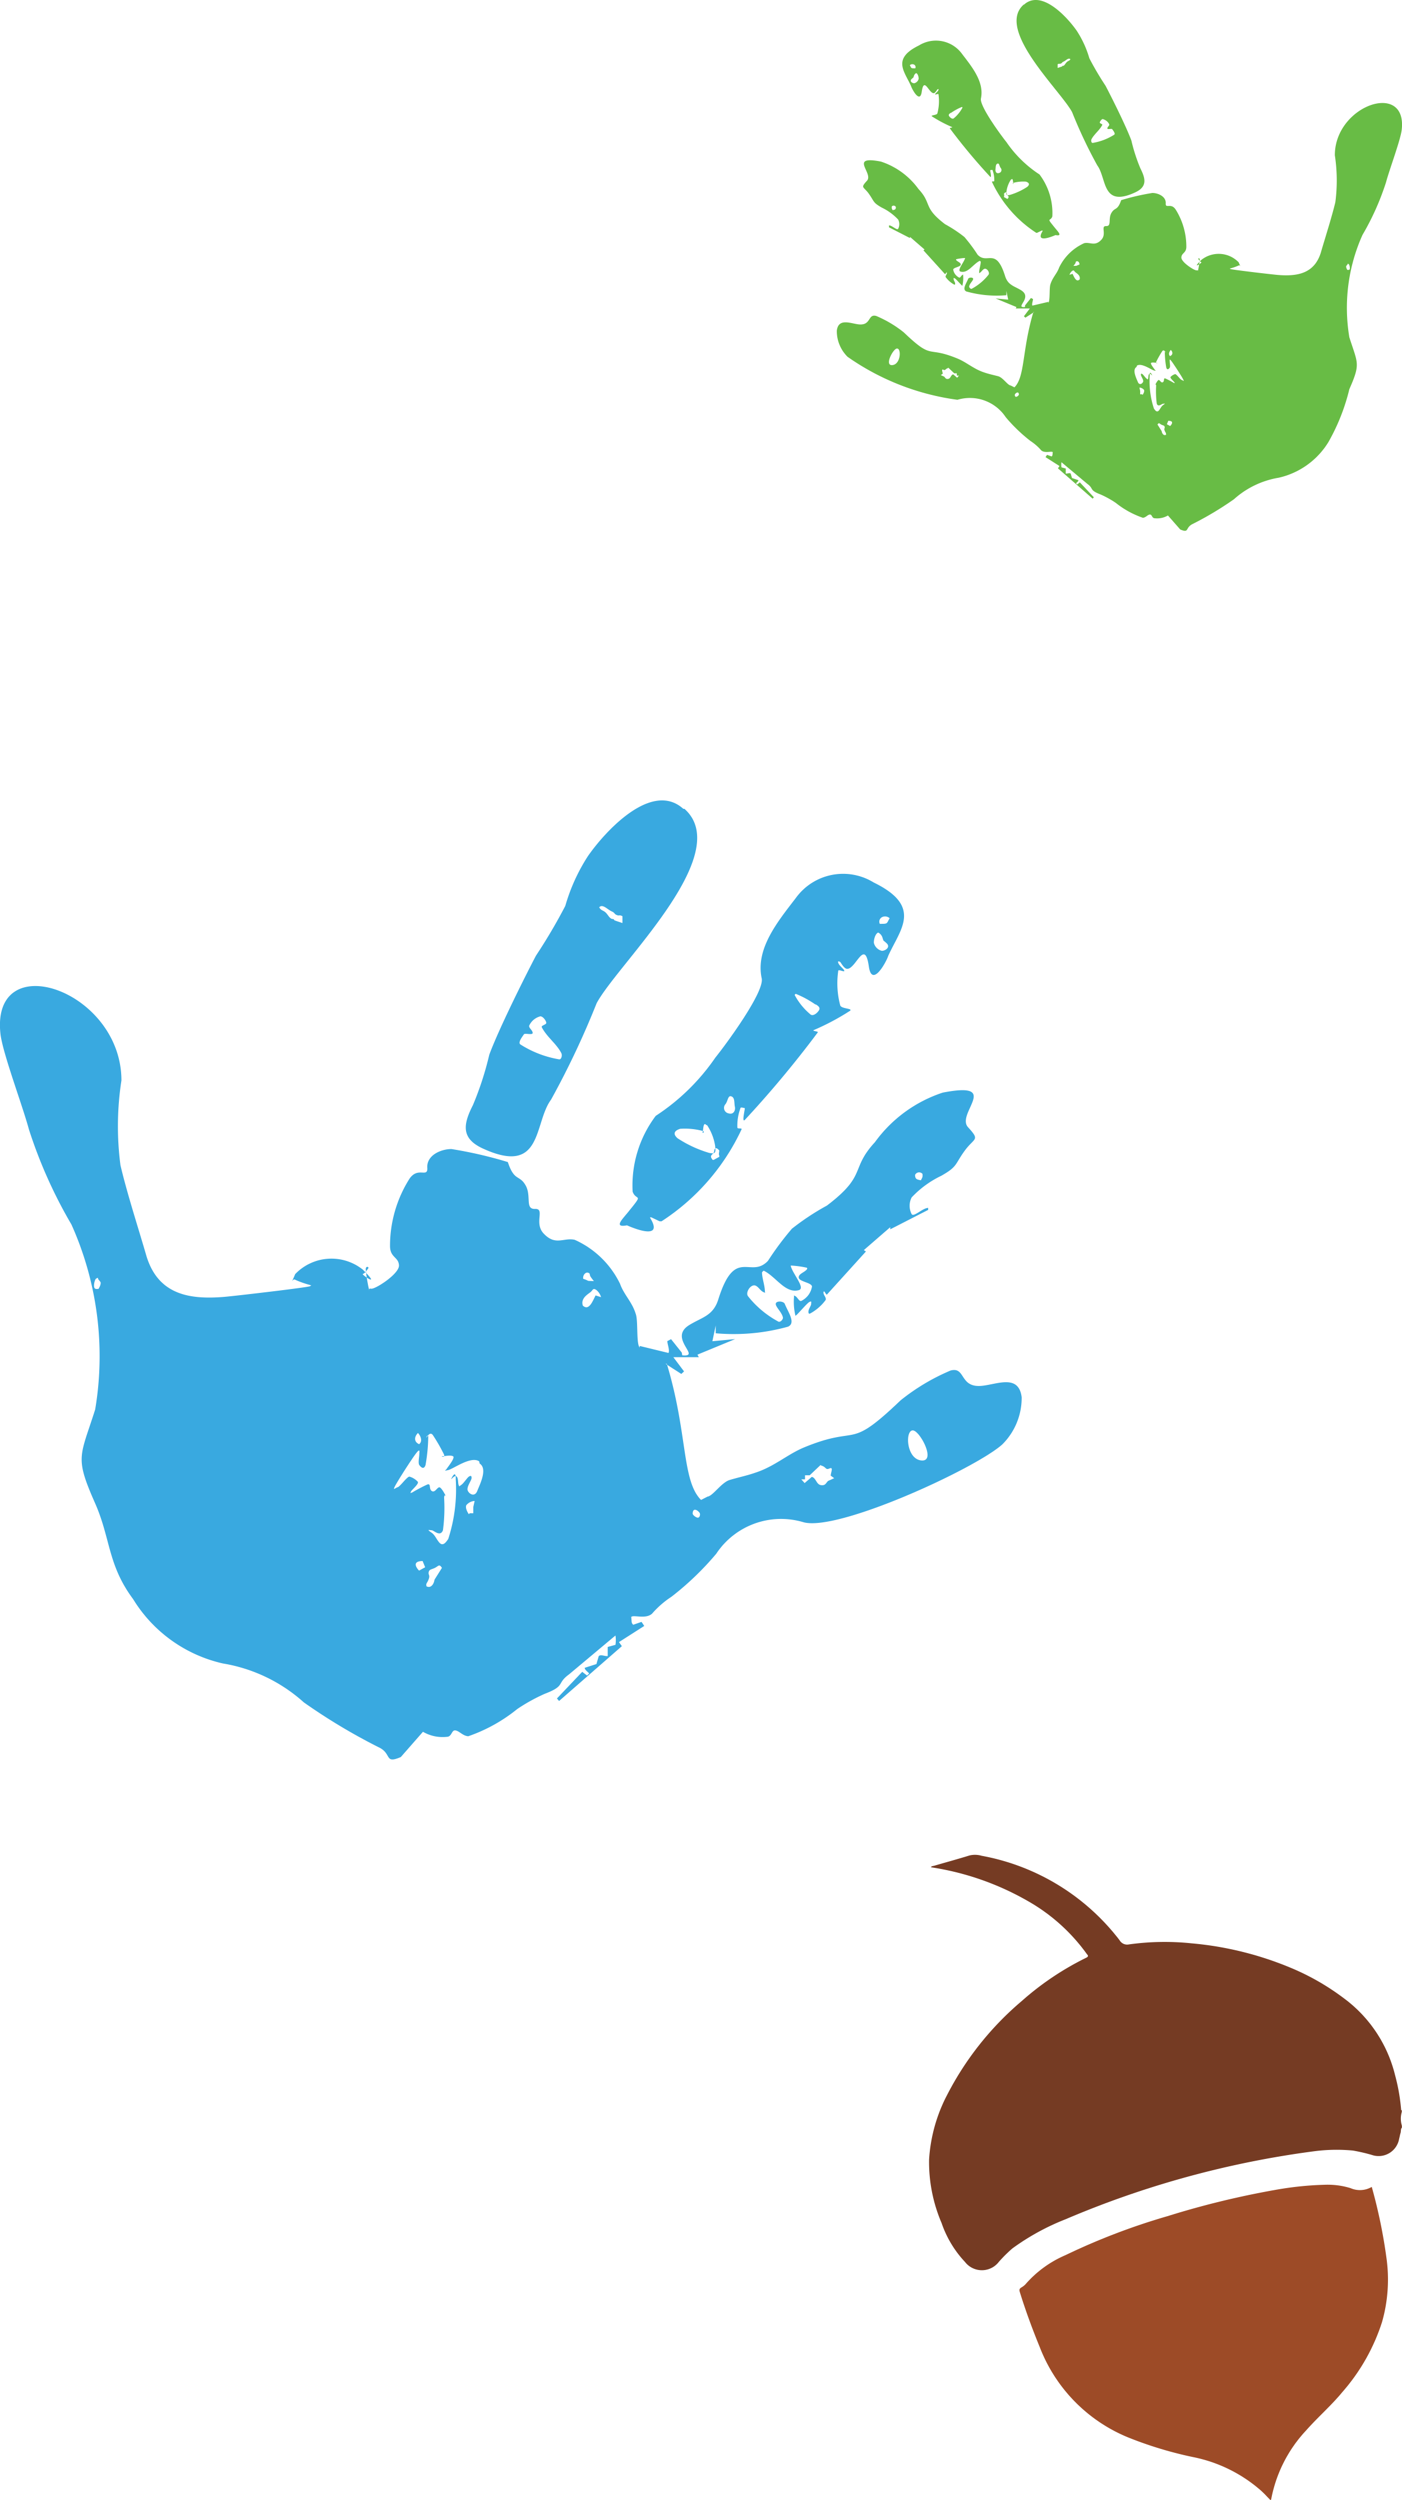
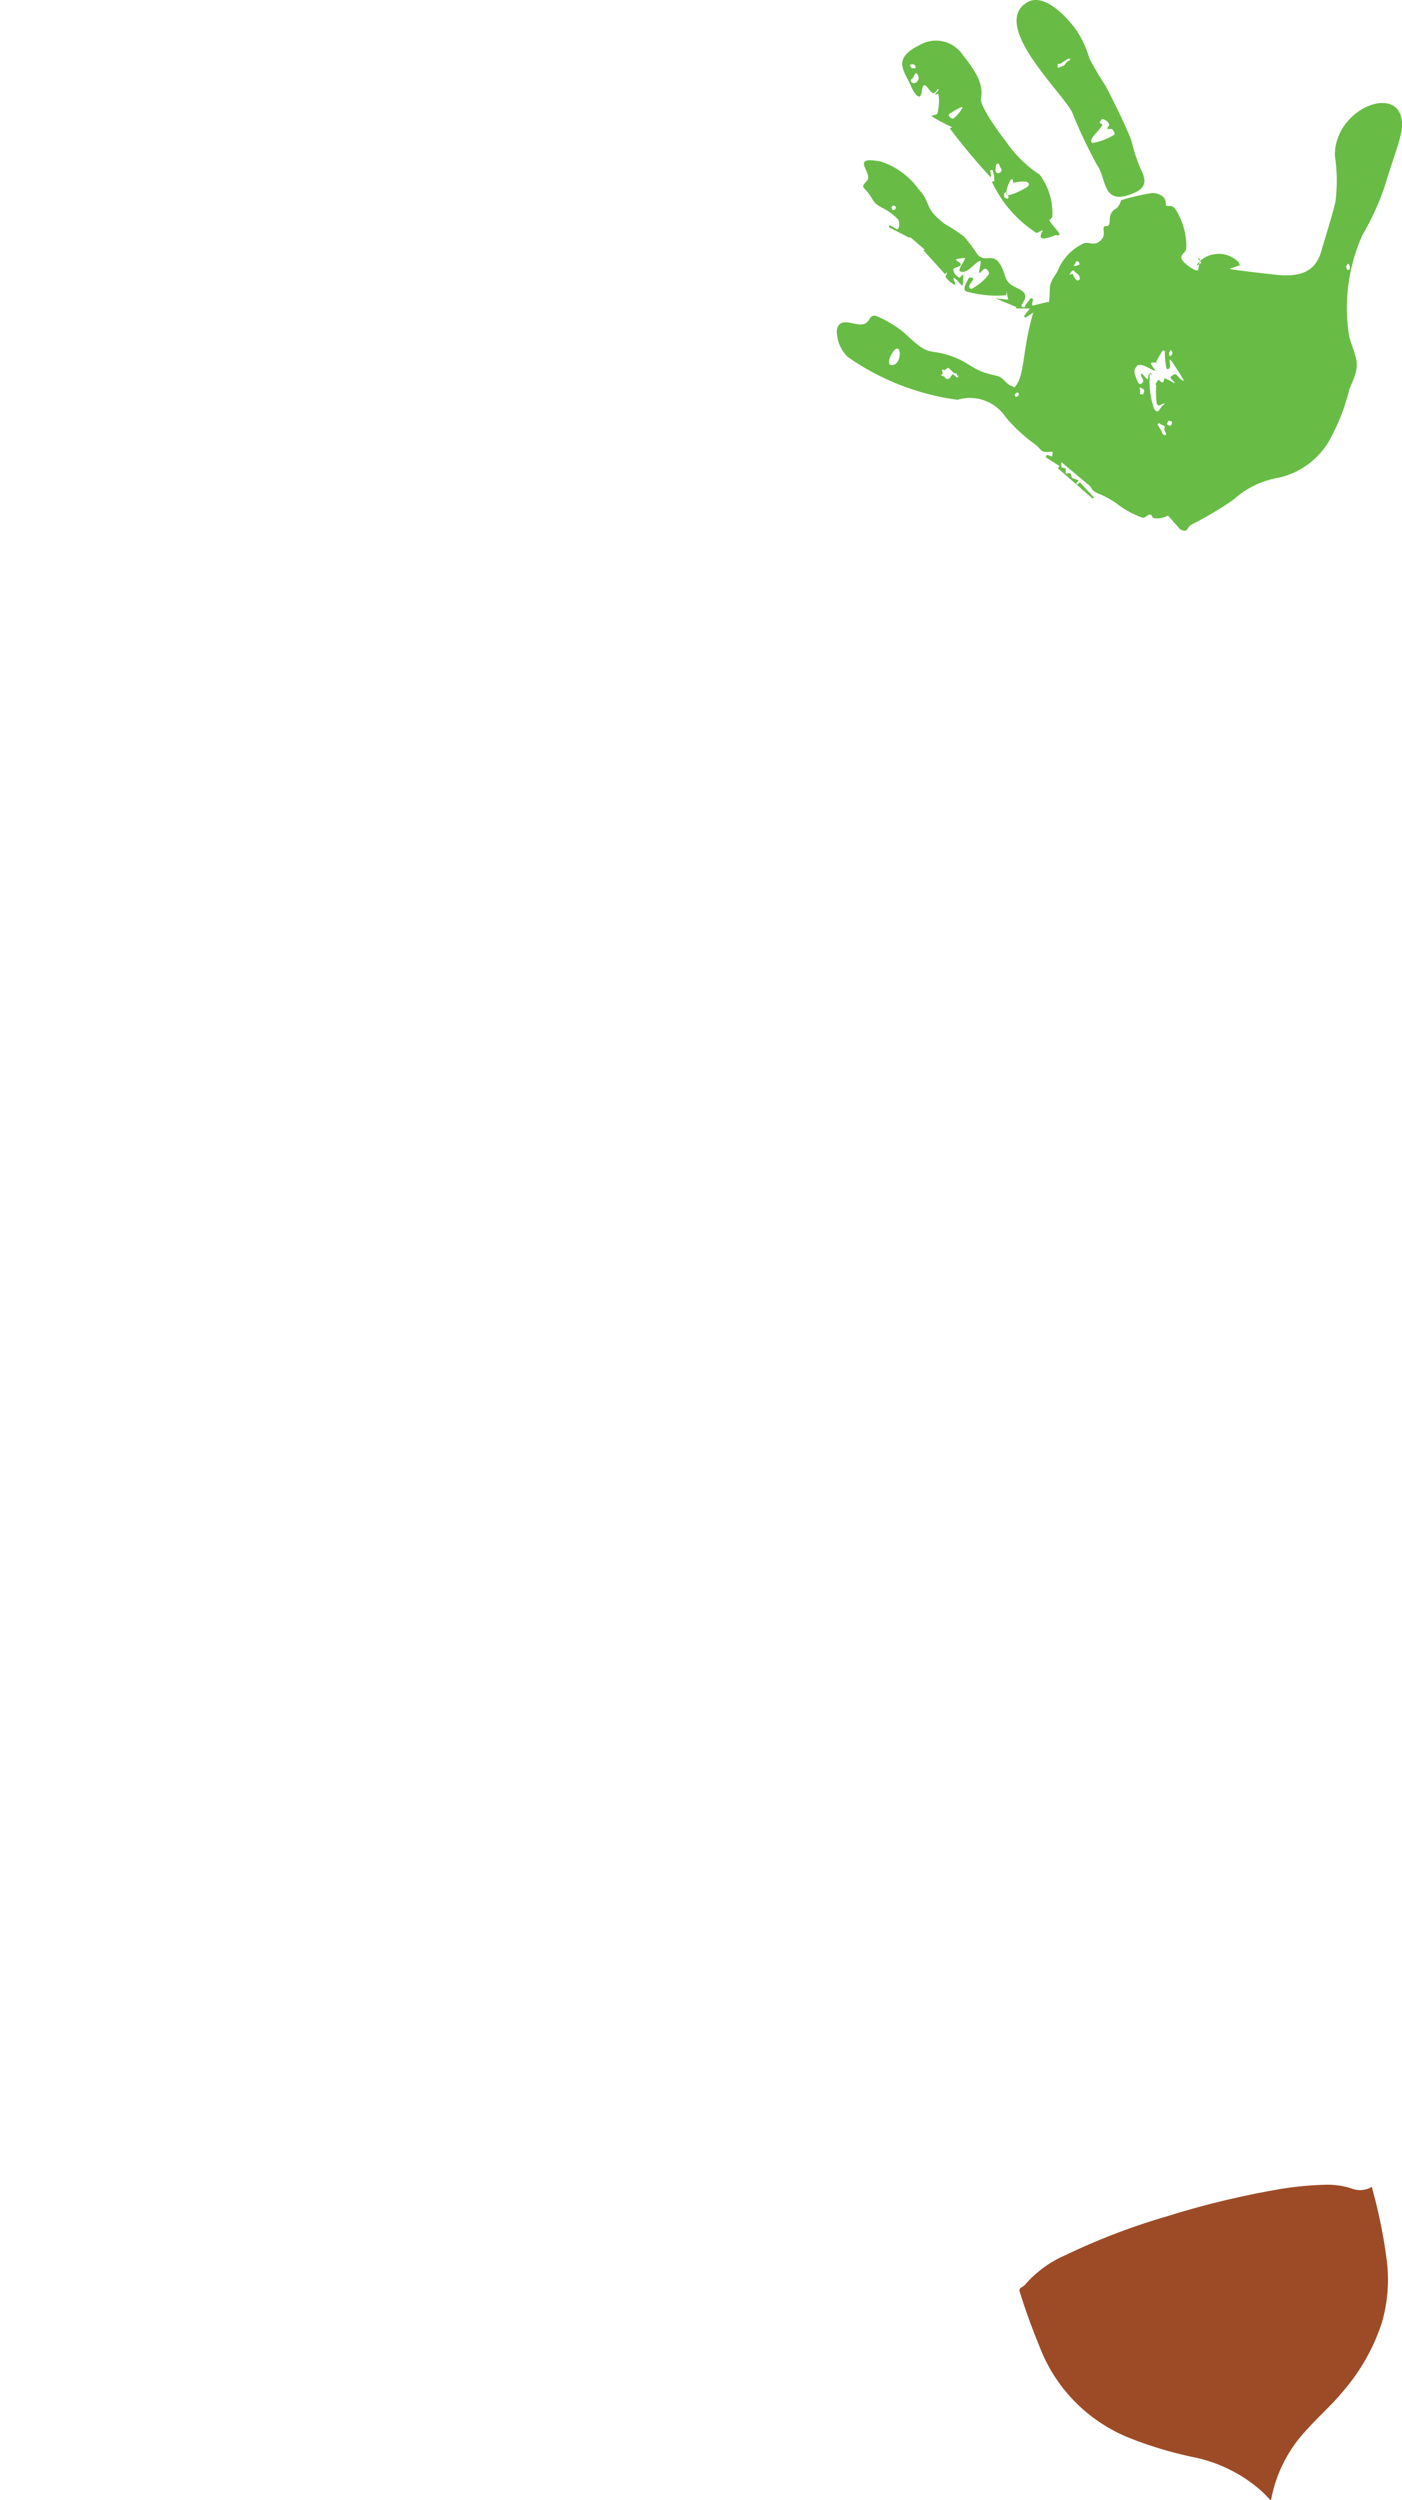
<svg xmlns="http://www.w3.org/2000/svg" width="37.593" height="67.026" viewBox="0 0 37.593 67.026">
  <g id="Group_64" data-name="Group 64" transform="translate(-738.263 -1050)">
    <g id="Group_62" data-name="Group 62">
-       <path id="Path_445" data-name="Path 445" d="M502.634,16.809l-.287-.36-.1.052c0,.083.068.24.031.318l-.772-.188v.042c-.094-.089-.042-.688-.1-.881-.1-.344-.318-.521-.428-.829a2.472,2.472,0,0,0-1.215-1.178c-.3-.068-.521.177-.845-.182-.245-.282.057-.657-.219-.646s-.089-.349-.255-.636-.3-.094-.474-.62a11.367,11.367,0,0,0-1.512-.349c-.287,0-.683.172-.646.521,0,.25-.255-.052-.48.276a3.368,3.368,0,0,0-.521,1.8c0,.318.229.292.24.521s-.641.646-.745.626-.037.1-.063,0a4.3,4.3,0,0,1-.083-.521c0-.1.094-.063.068-.026s-.094.141-.146.151.521.4,0-.115a1.347,1.347,0,0,0-1.814.12c-.162.391-.078.094,0,.151a2.477,2.477,0,0,0,.4.141c.068.031.031,0,0,.031s-2,.261-2.3.287c-.933.078-1.767-.057-2.085-1.084-.224-.772-.521-1.684-.7-2.445a8.072,8.072,0,0,1,.026-2.273c0-2.429-3.509-3.613-3.243-1.241.063.521.589,1.908.761,2.549a12.732,12.732,0,0,0,1.142,2.555,8.626,8.626,0,0,1,.636,4.958c-.407,1.282-.553,1.267,0,2.518.417.949.334,1.647,1.017,2.565a3.808,3.808,0,0,0,2.409,1.726,4.29,4.29,0,0,1,2.169,1.043,15.834,15.834,0,0,0,2,1.2c.375.172.146.459.6.266l.594-.678a1.043,1.043,0,0,0,.636.136c.146,0,.125-.188.235-.172s.193.146.344.156a4.329,4.329,0,0,0,1.314-.73,4.763,4.763,0,0,1,.735-.407c.573-.219.308-.271.652-.521l1.246-1.043a.837.837,0,0,1,0,.25l-.208.057v.245h-.031c-.052,0-.162-.047-.209,0l-.063.214-.313.1c0,.057.083.109.12.151l-.057.057-.13-.1-.678.714.057.068,1.684-1.47-.078-.109.678-.433-.073-.109-.224.078c-.052-.057-.037-.073-.052-.209h0c.052-.068.386.068.558-.089a2.487,2.487,0,0,1,.521-.454,7.836,7.836,0,0,0,1.2-1.152,2.085,2.085,0,0,1,2.341-.845c.923.255,4.6-1.434,5.328-2.085a1.758,1.758,0,0,0,.521-1.267c-.078-.615-.636-.355-1.043-.308-.636.078-.448-.521-.865-.407a5.621,5.621,0,0,0-1.34.8c-1.434,1.371-1.074.641-2.575,1.256-.459.188-.808.521-1.335.688-.229.078-.438.12-.667.188s-.454.433-.6.448l-.172.089c-.521-.521-.354-1.788-.918-3.649H502.2l.422.271.073-.068-.287-.381h.683l-.037-.068,1.011-.417-.61.057.089-.422v.209a5.442,5.442,0,0,0,1.939-.177c.219-.1,0-.391-.089-.615-.036-.073-.229-.083-.24,0s.172.235.193.375c0,.057-.083.136-.13.1a2.61,2.61,0,0,1-.808-.678c-.063-.089.036-.261.141-.287s.172.125.261.172.052,0,.052,0c0-.177-.073-.344-.078-.521,0,0,.036-.057.057-.042.318.162.563.6.912.521.229-.036-.151-.438-.2-.662h.036a2.6,2.6,0,0,1,.4.057.036.036,0,0,1,0,.042c-.063.083-.24.125-.219.229s.354.13.354.235a.522.522,0,0,1-.282.381c-.057.031-.1-.089-.162-.125s-.036,0-.036,0a1.6,1.6,0,0,0,.036.521c0,.042.308-.334.375-.365s.047,0,.047.052-.073.136-.073.209.036.052.057.042a1.279,1.279,0,0,0,.4-.349c.042-.063-.068-.146-.052-.219s.068.094.094.063l1.043-1.152-.057-.036.709-.615v.057l1.017-.521V12.93c-.146,0-.386.255-.443.167a.487.487,0,0,1,0-.448,2.663,2.663,0,0,1,.792-.579c.443-.25.36-.3.626-.667s.427-.271.094-.636.912-1.236-.678-.928a3.655,3.655,0,0,0-1.819,1.329c-.673.73-.2.876-1.288,1.7a6.647,6.647,0,0,0-.938.62,7.924,7.924,0,0,0-.641.86c-.469.5-.886-.4-1.335,1.043-.141.438-.438.469-.782.683-.568.355.349.86-.182.808Zm3.722,3.013-.292.276h-.125v.109h-.1l.089.1.193-.167c.13.036.115.235.287.224.083,0,.1-.073.151-.115l.162-.073-.094-.068c0-.073.083-.245-.031-.193s-.083-.042-.224-.078ZM503.99,9.953c-.12-.073-.11.094-.182.193a.149.149,0,0,0,.083.25c.13.042.188-.083.167-.177S504.058,10.005,503.99,9.953ZM498.86,7.79a.452.452,0,0,0-.313.245c-.031.063.083.125.089.2s-.209,0-.235.042-.172.219-.094.271a2.8,2.8,0,0,0,1.043.4c.063,0,.083-.12.052-.172-.13-.25-.386-.427-.521-.688-.026-.052.13-.068.12-.125s-.094-.182-.172-.167ZM487,15.089c.026-.036.068-.13.047-.172a.89.89,0,0,0-.063-.078c0-.026,0-.057-.068,0a.387.387,0,0,0-.042.177c0,.094.052.094.125.083Zm16.49-3.446.151-.083c0-.089-.026,0,0-.167-.136-.162-.141.036-.141.036-.042.089-.141.089-.037.214Zm-3.071-6.777c.042.089.089.078.156.13s.1.136.156.172.052,0,.083.031-.052,0,.229.094V5.11c-.094-.047-.073,0-.151-.031s-.042-.057-.141-.1-.235-.2-.323-.115Zm5.792,2.607a2.676,2.676,0,0,0-.521-.282s-.037.026-.026.036a1.729,1.729,0,0,0,.427.521c.073.047.182-.047.224-.12s-.036-.12-.083-.151Zm-6.225,7.356c.219.073.047.052.292.063a1.1,1.1,0,0,1-.094-.125c-.031-.068,0-.078-.063-.1S499.976,14.729,499.991,14.828Zm7.956-9.514c.224,0,.177,0,.266-.151a.183.183,0,0,0-.2-.031.136.136,0,0,0-.064.181ZM495.774,23.065c.125.083.214-.047.229-.167l.2-.318c-.073-.115-.094-.047-.188,0s-.151.036-.167.115.042.073,0,.188-.083.115-.057.182ZM508.89,12.049c0,.12.063.12.156.141.036-.078.052-.078.042-.172a.12.12,0,0,0-.2.031ZM497.2,19.723c-.224-.146-.683.2-.829.235s-.057,0-.042-.031.24-.3.172-.339-.229,0-.287,0,.089.052.042-.052a4.6,4.6,0,0,0-.3-.521c-.078-.094-.146.052-.167.068s.052-.125.047,0a4.6,4.6,0,0,1-.073.74c-.047.141-.13.052-.167,0s0-.224,0-.287.031-.177-.083-.031-.469.7-.558.865,0,.063.063.047.261-.3.318-.282a.483.483,0,0,1,.219.136c.042.052-.162.219-.177.255s-.047.063.031.031a4.14,4.14,0,0,1,.407-.214c.1-.031.031.125.115.177s.141-.094.2-.1.182.24.193.276-.047-.151-.063,0a4.557,4.557,0,0,1-.031.876c-.073.188-.245,0-.3,0s-.162-.042,0,.068.219.521.443.162a4.294,4.294,0,0,0,.2-1.6c.01-.292-.13,0-.12,0s.089-.115.141-.073.036.182.057.229,0,.047.068,0,.151-.182.2-.219.083-.036.078.036-.146.245-.1.339.188.172.255,0,.282-.589.063-.73Zm2.784-4.171c.162.146.261-.125.339-.276l.146.047a.374.374,0,0,0-.12-.188c-.1-.073-.094,0-.167.057s-.266.167-.2.36Zm-3.034,5.563h.094v-.167l.036-.162a.309.309,0,0,0-.224.115c-.031.073.031.188.068.24ZM507.9,5.548c-.083.036-.12.2-.115.276a.288.288,0,0,0,.214.214c.1,0,.235-.1.13-.2s-.078-.047-.109-.136A.225.225,0,0,0,507.9,5.548Zm.954,13.351c-.235-.068-.219.746.193.8S509.047,18.957,508.854,18.9Zm-5.928,2.226c0,.036.078.1.13.109s.078-.068.063-.115-.182-.193-.193,0Zm-7.335,1.528.162-.089-.068-.167C495.341,22.4,495.581,22.648,495.591,22.653Zm0-3.389c.1-.078.042-.224-.031-.3C495.461,19.061,495.445,19.2,495.591,19.264Zm7.7-8.555c-.089-.109-.078.162-.1.193s.089,0,0-.036a1.859,1.859,0,0,0-.6-.057c-.135.042-.219.125-.068.255a3.175,3.175,0,0,0,.845.391c.193.042.172-.036.162-.177a1.374,1.374,0,0,0-.219-.568Zm-.615-8.477c-.86-.777-2.132.646-2.565,1.277a4.977,4.977,0,0,0-.6,1.324,14.7,14.7,0,0,1-.787,1.335c-.344.657-1.006,1.992-1.251,2.654a8.464,8.464,0,0,1-.438,1.35c-.266.521-.328.9.281,1.173,1.6.725,1.345-.688,1.814-1.319a22.674,22.674,0,0,0,1.22-2.581c.553-1.043,3.728-3.993,2.356-5.213Zm-.865,10.948.229.109h.052a5.922,5.922,0,0,0,2.148-2.471c0-.036-.115,0-.115-.042a1.335,1.335,0,0,1,.083-.521c0-.036.1,0,.115,0s-.089.4,0,.318a28.527,28.527,0,0,0,1.96-2.351c0-.031-.151-.031-.115-.057a6.512,6.512,0,0,0,.98-.521c.073-.068-.24-.047-.266-.146a2.3,2.3,0,0,1-.052-.923c0-.052.162.042.162,0s-.12-.12-.156-.2.026-.052.047-.036.1.182.188.182c.235,0,.469-.829.579-.063.083.579.464-.109.521-.287.318-.709.933-1.319-.391-1.965a1.564,1.564,0,0,0-2.085.412c-.474.62-1.09,1.355-.918,2.158.078.365-.959,1.773-1.241,2.122a5.737,5.737,0,0,1-1.6,1.564,3.1,3.1,0,0,0-.62,2.033c.1.271.323,0-.151.584-.162.193-.339.381,0,.318,0,0,1.043.48.615-.209Z" transform="translate(253.91 1069.452)" fill="#39a9e0" fill-rule="evenodd" />
      <path id="Path_449" data-name="Path 449" d="M489.4,10.194l.159-.2.055.029c0,.046-.037.133-.017.176l.427-.1v.023c.052-.049.023-.381.055-.487.055-.19.176-.288.236-.458a1.368,1.368,0,0,1,.672-.652c.164-.037.288.1.467-.1.135-.156-.032-.363.121-.358s.049-.193.141-.352.164-.052.262-.343a6.286,6.286,0,0,1,.836-.193c.159,0,.378.1.358.288,0,.138.141-.029.265.153a1.863,1.863,0,0,1,.288,1c0,.176-.127.161-.133.288s.355.358.412.346.02.058.035,0a2.39,2.39,0,0,0,.046-.288c0-.055-.052-.035-.037-.014s.052.078.081.084-.288.222,0-.063a.745.745,0,0,1,1,.066c.089.216.043.052,0,.084a1.368,1.368,0,0,1-.222.078c-.038.017-.017,0,0,.017s1.1.144,1.272.159c.516.043.978-.032,1.153-.6.124-.427.288-.931.389-1.352a4.462,4.462,0,0,0-.014-1.257c0-1.344,1.941-2,1.794-.686-.035.288-.326,1.055-.421,1.41a7.042,7.042,0,0,1-.632,1.413,4.772,4.772,0,0,0-.352,2.742c.225.709.306.7,0,1.393a5.449,5.449,0,0,1-.562,1.419,2.106,2.106,0,0,1-1.332.954,2.373,2.373,0,0,0-1.2.577,8.762,8.762,0,0,1-1.107.663c-.208.1-.081.254-.334.147l-.329-.375a.577.577,0,0,1-.352.075c-.081,0-.069-.1-.13-.1s-.107.081-.19.087a2.4,2.4,0,0,1-.727-.4,2.636,2.636,0,0,0-.407-.225c-.317-.121-.17-.15-.36-.288l-.689-.577a.462.462,0,0,0,0,.138l.115.032v.136h.017c.029,0,.089-.026.115,0l.035.118.173.058c0,.032-.046.061-.066.084l.032.032.072-.058.375.4-.032.037-.931-.813.043-.061-.375-.239.04-.061.124.043c.029-.032.02-.04.029-.115h0c-.029-.037-.213.037-.309-.049a1.376,1.376,0,0,0-.288-.251,4.332,4.332,0,0,1-.663-.637,1.153,1.153,0,0,0-1.295-.467,6.675,6.675,0,0,1-2.947-1.153.972.972,0,0,1-.288-.7c.043-.34.352-.2.577-.17.352.043.248-.288.479-.225a3.108,3.108,0,0,1,.741.441c.793.758.594.355,1.424.695.254.1.447.288.738.381.127.043.242.066.369.1s.251.239.335.248l.1.049c.288-.288.2-.989.508-2.018h.02l-.234.15-.04-.037.159-.21h-.378l.02-.037-.559-.231.337.032-.049-.234v.115a3.01,3.01,0,0,1-1.073-.1c-.121-.058,0-.216.049-.34.02-.04.127-.046.133,0s-.1.13-.107.208c0,.032.046.075.072.058a1.443,1.443,0,0,0,.447-.375c.035-.049-.02-.144-.078-.159s-.1.069-.144.1-.029,0-.029,0c0-.1.04-.19.043-.288,0,0-.02-.032-.032-.023-.176.089-.311.334-.5.288-.127-.02.084-.242.112-.366h-.02a1.439,1.439,0,0,0-.219.032.02.02,0,0,0,0,.023c.035.046.133.069.121.127s-.2.072-.2.13a.289.289,0,0,0,.156.211c.032.017.055-.049.089-.069s.02,0,.02,0a.883.883,0,0,1-.02.288c0,.023-.17-.185-.208-.2s-.026,0-.026.029.04.075.04.115-.02.029-.032.023a.707.707,0,0,1-.219-.193c-.023-.035.037-.081.029-.121s-.038.052-.052.035l-.577-.637.032-.02-.392-.34v.032l-.562-.288V8.048c.081,0,.213.141.245.092a.269.269,0,0,0,0-.248,1.473,1.473,0,0,0-.438-.32c-.245-.138-.2-.164-.346-.369s-.236-.15-.052-.352-.5-.683.375-.513a2.022,2.022,0,0,1,1.006.735c.372.4.11.484.712.943a3.672,3.672,0,0,1,.519.343,4.385,4.385,0,0,1,.355.476c.26.274.49-.222.738.577.078.242.242.26.432.378.314.2-.193.476.1.447Zm-2.059,1.667.161.153h.069v.061h.058l-.049.058-.107-.092c-.072.02-.063.13-.159.124-.046,0-.055-.04-.084-.063l-.089-.04.052-.037c0-.04-.046-.136.017-.107s.046-.023.124-.043ZM488.646,6.4c.066-.04.061.052.1.107a.083.083,0,0,1-.046.138c-.072.023-.1-.046-.092-.1S488.608,6.431,488.646,6.4Zm2.837-1.2a.25.25,0,0,1,.173.136c.017.035-.046.069-.049.11s.115,0,.13.023.1.121.052.15a1.55,1.55,0,0,1-.577.219c-.035,0-.046-.066-.029-.1.072-.138.213-.236.288-.381.014-.029-.072-.037-.066-.069s.052-.1.1-.092Zm6.557,4.037c-.014-.02-.037-.072-.026-.1a.487.487,0,0,1,.035-.043c0-.014,0-.032.037,0a.213.213,0,0,1,.023.1c0,.052-.029.052-.069.046ZM488.92,7.336l-.084-.046c0-.049.014,0,0-.092.075-.089.078.02.078.02.023.049.078.049.02.118Zm1.7-3.749c-.023.049-.049.043-.087.072s-.058.075-.086.1-.029,0-.046.017.029,0-.127.052v-.1c.052-.026.04,0,.084-.017s.023-.032.078-.055.13-.112.179-.063Zm-3.2,1.442a1.479,1.479,0,0,1,.288-.156s.02.014.014.02a.957.957,0,0,1-.236.288c-.04.026-.1-.026-.124-.066s.02-.066.046-.084ZM490.858,9.1c-.121.04-.026.029-.161.035a.607.607,0,0,0,.052-.069c.017-.037,0-.043.035-.055S490.866,9.043,490.858,9.1Zm-4.4-5.262c-.124,0-.1,0-.147-.084a.1.1,0,0,1,.112-.017.075.075,0,0,1,.035.1Zm6.733,9.818c-.069.046-.118-.026-.127-.092l-.112-.176c.04-.063.052-.026.1,0s.084.02.092.063-.023.04,0,.1.046.063.032.1Zm-7.255-6.093c0,.066-.035.066-.086.078-.02-.043-.029-.043-.023-.1a.066.066,0,0,1,.11.017Zm6.465,4.245c.124-.081.378.11.458.13s.032,0,.023-.017-.133-.167-.1-.187.127,0,.159,0-.049.029-.023-.029a2.542,2.542,0,0,1,.164-.288c.043-.052.081.029.092.037s-.029-.069-.026,0a2.541,2.541,0,0,0,.04.409c.026.078.072.029.092,0s0-.124,0-.159-.017-.1.046-.017.26.386.309.479,0,.035-.035.026-.144-.164-.176-.156a.267.267,0,0,0-.121.075c-.023.029.089.121.1.141s.026.035-.017.017a2.287,2.287,0,0,0-.225-.118c-.055-.017-.017.069-.063.1s-.078-.052-.11-.058-.1.133-.107.153.026-.084.035,0a2.52,2.52,0,0,0,.017.484c.04.1.135,0,.167,0s.089-.023,0,.037-.121.288-.245.089a2.375,2.375,0,0,1-.112-.885c-.006-.161.072,0,.066,0s-.049-.063-.078-.04-.02.1-.032.127,0,.026-.037,0-.084-.1-.112-.121-.046-.02-.043.02.081.136.058.187-.1.1-.141,0-.156-.326-.035-.4ZM490.861,9.5c-.089.081-.144-.069-.187-.153l-.081.026a.207.207,0,0,1,.066-.1c.058-.04.052,0,.092.032s.147.092.11.2Zm1.678,3.077h-.052v-.092l-.02-.089a.171.171,0,0,1,.124.063c.017.04-.017.1-.037.133Zm-6.055-8.61c.046.02.066.11.063.153a.159.159,0,0,1-.118.118c-.058,0-.13-.058-.072-.112s.043-.026.061-.075A.125.125,0,0,1,486.483,3.965Zm-.528,7.385c.13-.037.121.412-.107.441S485.849,11.382,485.956,11.35Zm3.279,1.231c0,.02-.043.058-.072.061s-.043-.037-.035-.063.1-.107.107,0Zm4.057.845-.089-.049.038-.092C493.43,13.285,493.3,13.423,493.291,13.426Zm0-1.874c-.058-.043-.023-.124.017-.167C493.363,11.439,493.372,11.514,493.291,11.552ZM489.032,6.82c.049-.061.043.089.058.107s-.049,0,0-.02a1.028,1.028,0,0,1,.332-.032c.075.023.121.069.037.141a1.755,1.755,0,0,1-.467.216c-.107.023-.1-.02-.089-.1a.761.761,0,0,1,.121-.314Zm.34-4.689c.476-.43,1.179.358,1.419.706a2.75,2.75,0,0,1,.334.732,8.124,8.124,0,0,0,.435.738c.19.363.557,1.1.692,1.468a4.677,4.677,0,0,0,.242.747c.147.288.182.5-.156.649-.882.4-.744-.381-1-.73a12.557,12.557,0,0,1-.675-1.427c-.306-.577-2.062-2.209-1.3-2.884Zm.479,6.055-.127.061H489.7a3.275,3.275,0,0,1-1.188-1.367c0-.02.063,0,.063-.023a.738.738,0,0,0-.046-.288c0-.02-.058,0-.063,0s.049.219,0,.176a15.78,15.78,0,0,1-1.084-1.3c0-.017.084-.017.063-.032a3.6,3.6,0,0,1-.542-.288c-.04-.037.133-.026.147-.081a1.269,1.269,0,0,0,.029-.51c0-.029-.089.023-.089,0s.066-.066.086-.11-.014-.029-.026-.02-.055.1-.1.1c-.13,0-.26-.458-.32-.035-.046.32-.257-.061-.288-.159-.176-.392-.516-.73.216-1.087a.865.865,0,0,1,1.153.228c.262.343.6.75.507,1.194-.043.2.531.98.686,1.174a3.172,3.172,0,0,0,.885.865,1.716,1.716,0,0,1,.343,1.125c-.055.15-.179,0,.084.323.089.107.187.21,0,.176,0,0-.577.265-.34-.115Z" transform="translate(276.348 1047.994)" fill="#68bc45" fill-rule="evenodd" />
      <g id="Group_61" data-name="Group 61" transform="translate(731.965 1082.907)">
-         <path id="Path_450" data-name="Path 450" d="M43.89,24.127c-.039.043-.022.1-.038.149s-.023.1-.038.156a.558.558,0,0,1-.729.432,4.771,4.771,0,0,0-.508-.118,4.638,4.638,0,0,0-1.014.015,25.394,25.394,0,0,0-6.689,1.825,6.351,6.351,0,0,0-1.432.785,3.809,3.809,0,0,0-.363.361.573.573,0,0,1-.906,0,2.887,2.887,0,0,1-.627-1.042,4.153,4.153,0,0,1-.336-1.7,4.3,4.3,0,0,1,.49-1.747,8.21,8.21,0,0,1,2-2.51,7.724,7.724,0,0,1,1.723-1.156c.084-.041.037-.072.011-.108a4.955,4.955,0,0,0-1.575-1.412,7.439,7.439,0,0,0-2.6-.906c.022-.037.06-.032.09-.041.315-.092.631-.178.944-.275a.637.637,0,0,1,.326.008,6.028,6.028,0,0,1,3.7,2.265.233.233,0,0,0,.252.111,6.978,6.978,0,0,1,1.674-.029,8.943,8.943,0,0,1,2.688.667,6.51,6.51,0,0,1,1.391.8,3.635,3.635,0,0,1,1.38,2.063,5.153,5.153,0,0,1,.162.909c0,.016,0,.034.02.04v.04a.637.637,0,0,0,0,.363Z" transform="translate(0 0)" fill="#753b23" />
        <path id="Path_451" data-name="Path 451" d="M69.524,122.2a13.967,13.967,0,0,1,.392,1.889,4.151,4.151,0,0,1-.116,1.733,5.3,5.3,0,0,1-1.062,1.876c-.3.365-.661.676-.974,1.031a3.7,3.7,0,0,0-.937,1.848c0,.005-.007.009-.018.022-.082-.083-.159-.17-.245-.248a3.917,3.917,0,0,0-1.794-.9,10.34,10.34,0,0,1-1.776-.534,4.275,4.275,0,0,1-2.37-2.416c-.2-.488-.381-.979-.537-1.482-.018-.057-.014-.09.041-.122a.475.475,0,0,0,.131-.109,2.966,2.966,0,0,1,1.052-.758,17.638,17.638,0,0,1,2.735-1.045,23.224,23.224,0,0,1,2.867-.7,8.828,8.828,0,0,1,1.348-.142,2.1,2.1,0,0,1,.694.09A.626.626,0,0,0,69.524,122.2Z" transform="translate(-26.444 -96.48)" fill="#9d4b27" />
      </g>
    </g>
  </g>
</svg>